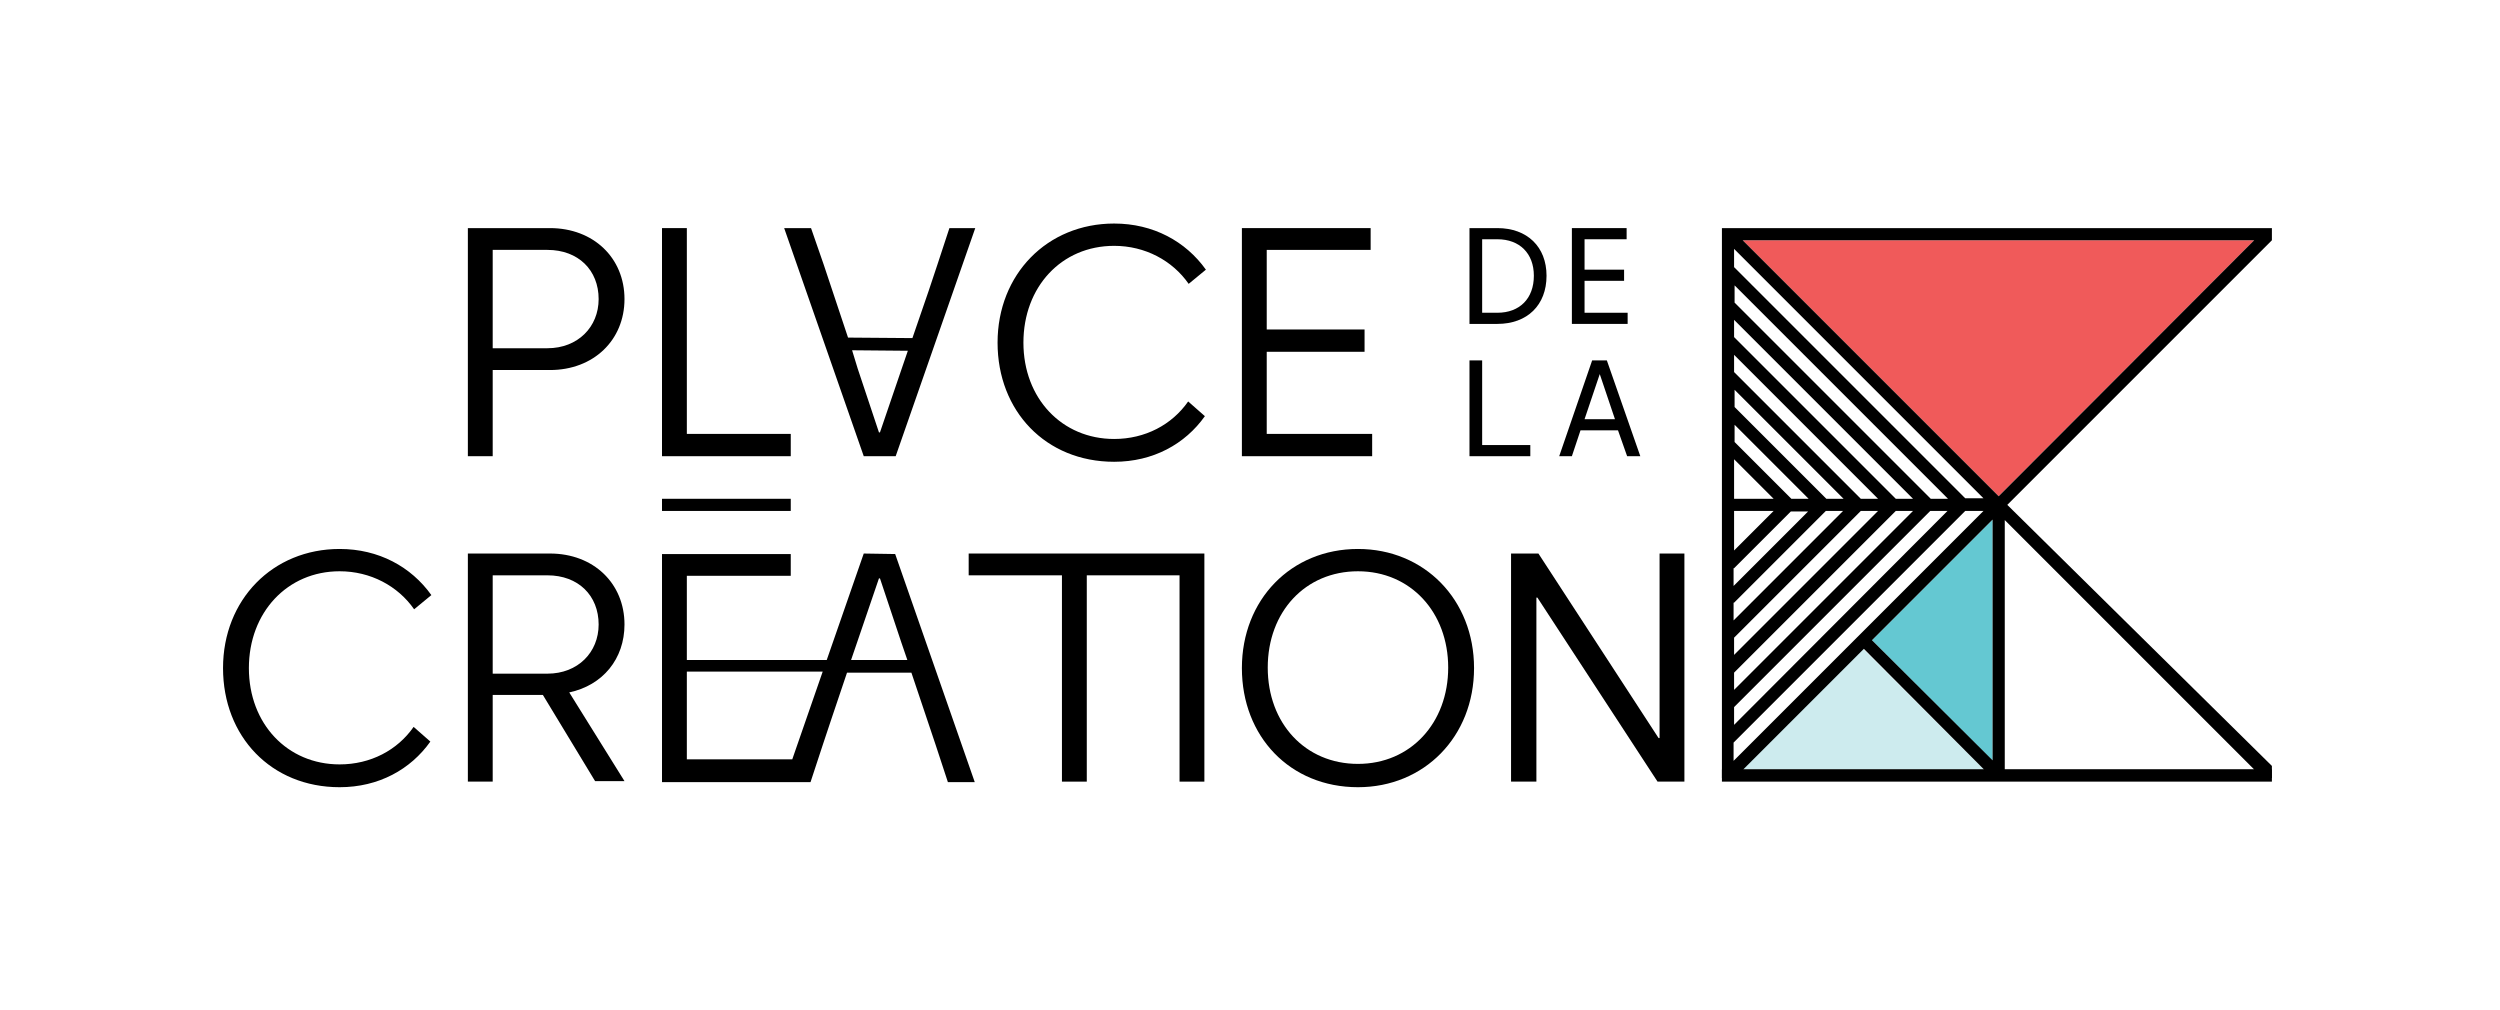
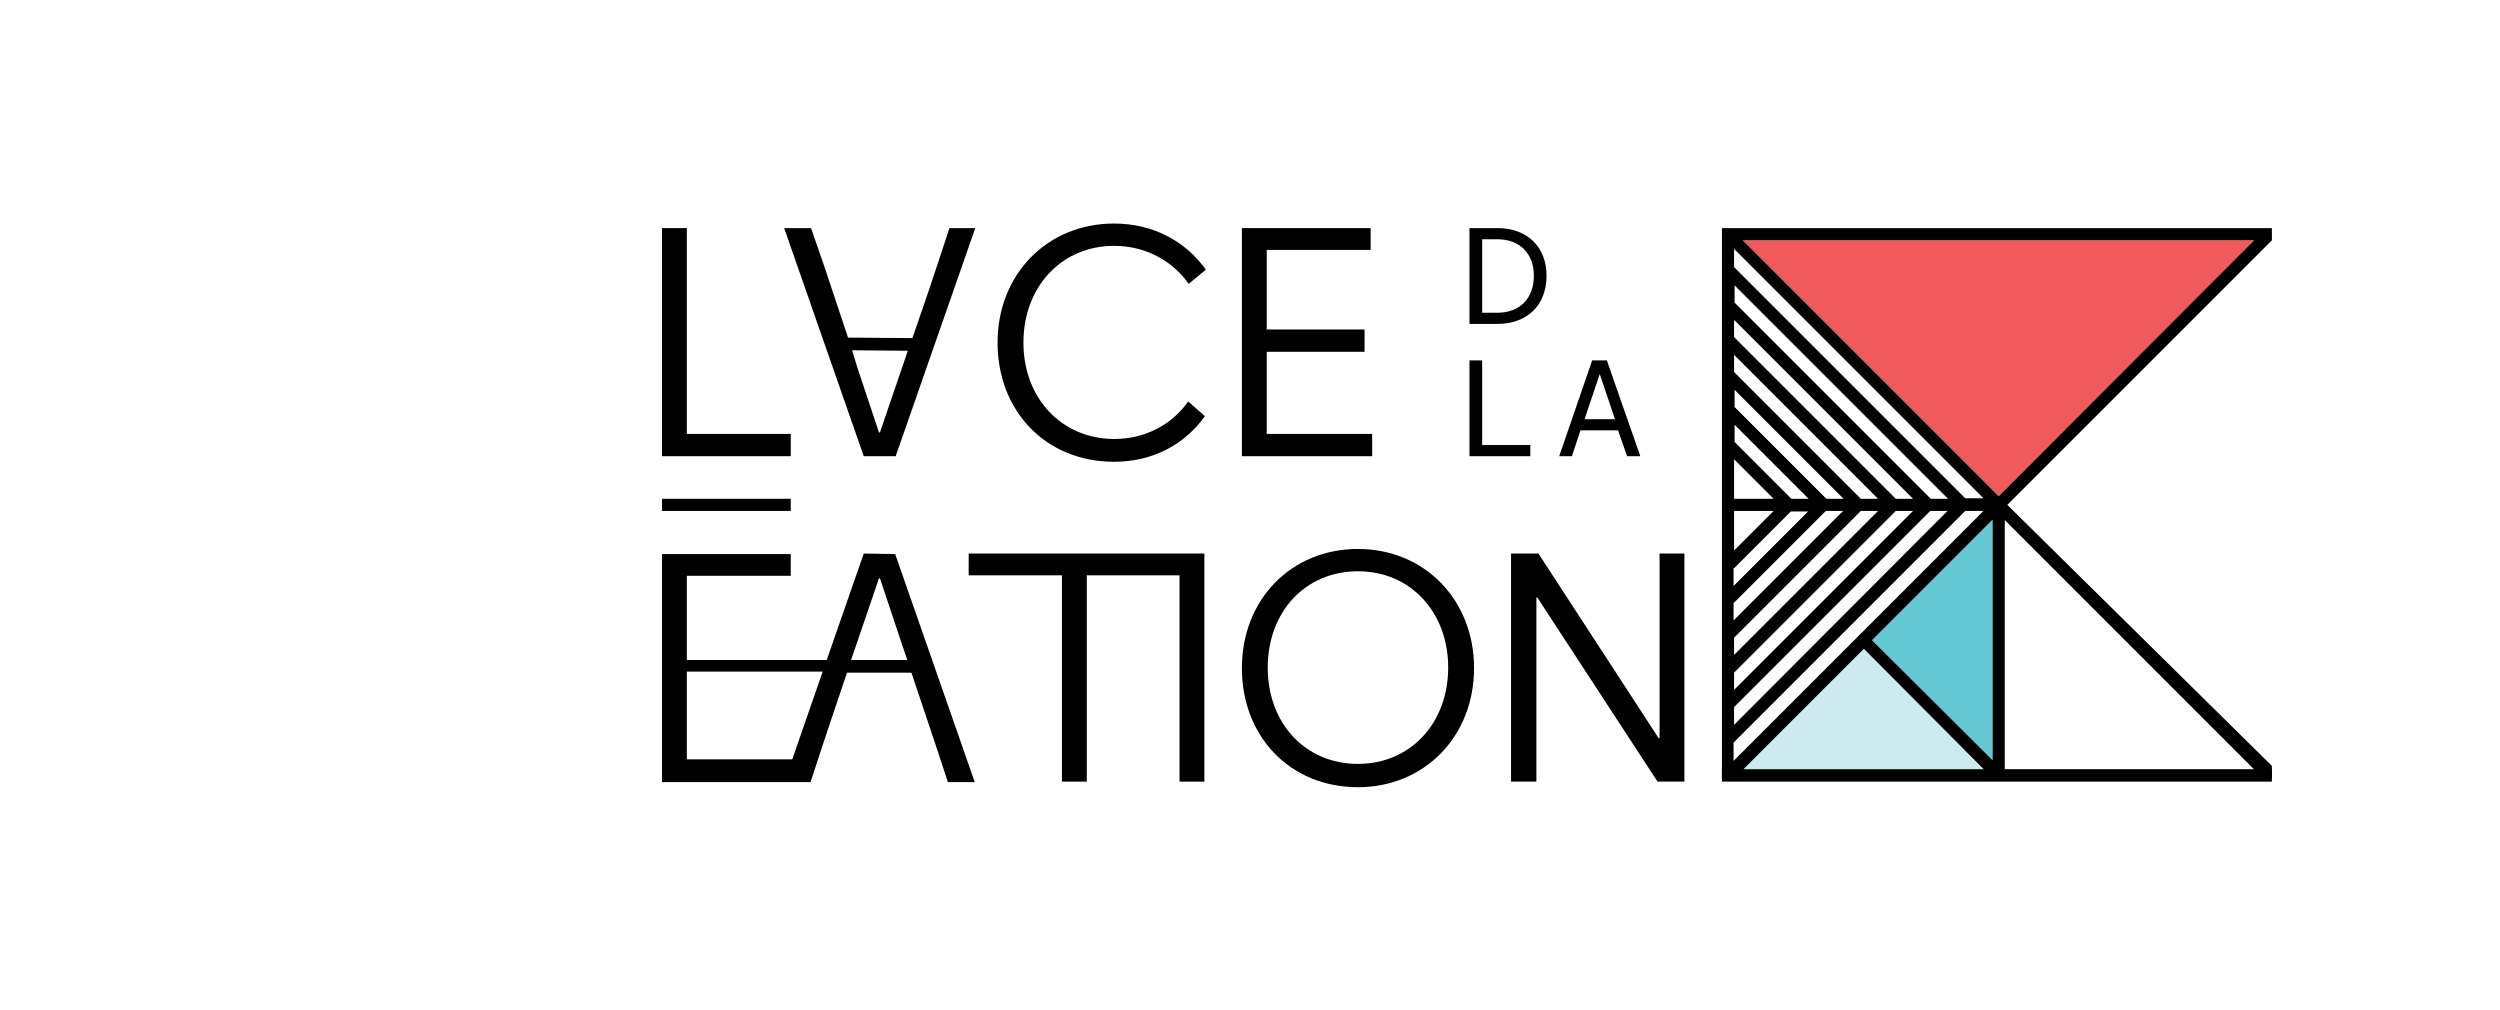
<svg xmlns="http://www.w3.org/2000/svg" version="1.1" x="0px" y="0px" viewBox="0 0 493.2 199.2" style="enable-background:new 0 0 493.2 199.2;" xml:space="preserve">
  <style type="text/css">
	.st0{fill:none;}
	.st1{fill:#F05A5A;}
	.st2{fill:#64C8D2;}
	.st3{fill:#CDEBEE;}
</style>
  <g id="Layer_1">
    <g id="Layer_1_00000182510865085140723580000002626489159950081694_">
      <g id="noir">
-         <path class="st0" d="M267.8,112.6c-10.4,0-17.8,8.1-17.8,19s7.4,19,17.8,19s17.8-8,17.8-19S278.1,112.6,267.8,112.6z" />
        <g>
          <path class="st0" d="M164,141.9l-1.7,5L164,141.9z" />
        </g>
        <g>
          <polygon points="301.9,87.8 292.4,87.8 292.4,71.1 289.9,71.1 289.9,90 301.9,90     " />
          <path d="M305.1,54.4c0-5.7-3.8-9.4-9.7-9.4h-5.5v18.9h5.5C301.3,63.9,305.1,60.2,305.1,54.4z M292.4,47.2h3      c4.4,0,7.2,2.8,7.2,7.2c0,4.5-2.8,7.3-7.2,7.3h-3V47.2z" />
-           <polygon points="321.1,61.7 312.6,61.7 312.6,55.4 320.4,55.4 320.4,53.2 312.6,53.2 312.6,47.2 320.9,47.2 320.9,45 310.1,45       310.1,63.9 321.1,63.9     " />
          <path d="M311.8,84.9h7.4L321,90h2.6L317,71.1h-2.9L307.6,90h2.5L311.8,84.9z M315.6,73.8l3,8.9h-6L315.6,73.8z" />
-           <path d="M97.2,78.7V73h11.3c8.6,0,14.7-5.9,14.7-14s-6.1-14-14.7-14H97.2H97h-4.7v45h4.9C97.2,90,97.2,78.7,97.2,78.7z       M108,49.3c6.1,0,10.1,4,10.1,9.7c0,5.5-4.1,9.7-10.1,9.7H97.2V49.3H108z" />
-           <path d="M123.2,123.2c0-8.1-6.1-14-14.7-14H97.2H97h-4.7v45h4.9v-13.4v-3.7h9.9l10.3,17h5.8l-10.9-17.5      C118.9,135.2,123.2,130,123.2,123.2z M108,113.5c6.1,0,10.1,4,10.1,9.7c0,5.5-4.1,9.7-10.1,9.7H97.2v-1.6v-17.8L108,113.5      L108,113.5z" />
          <polygon points="156,85.6 135.5,85.6 135.5,45 130.6,45 130.6,90 156,90     " />
          <path d="M219.8,48.5c6.1,0,11.5,2.9,14.7,7.5l3.4-2.8c-4-5.6-10.4-9.1-18.1-9.1c-13.2,0-23,10-23,23.5s9.5,23.5,23,23.5      c7.7,0,14-3.5,17.9-9l-3.3-2.9c-3.2,4.6-8.5,7.4-14.6,7.4c-10.3,0-17.9-8-17.9-19S209.4,48.5,219.8,48.5z" />
          <polygon points="270.7,85.6 249.9,85.6 249.9,69.4 269.2,69.4 269.2,65 249.9,65 249.9,49.3 270.4,49.3 270.4,45 245,45 245,90       270.7,90     " />
-           <path d="M67,112.7c6.1,0,11.5,2.9,14.7,7.5l3.4-2.8c-4-5.6-10.4-9.1-18.1-9.1c-13.2,0-23,10-23,23.5s9.5,23.5,23,23.5      c7.7,0,14-3.5,17.9-9l-3.3-2.9c-3.2,4.6-8.5,7.4-14.6,7.4c-10.3,0-17.9-8-17.9-19S56.7,112.7,67,112.7z" />
          <polygon points="191.1,109.2 191.1,113.5 209.5,113.5 209.5,154.2 214.4,154.2 214.4,113.5 232.7,113.5 232.7,154.2       237.6,154.2 237.6,109.2 232.7,109.2     " />
          <path d="M267.9,108.3c-13.2,0-22.9,10-22.9,23.5s9.5,23.5,22.9,23.5c13.1,0,22.9-10,22.9-23.5S281,108.3,267.9,108.3z       M267.9,150.7c-10.4,0-17.8-8-17.8-19s7.4-19,17.8-19s17.8,8.1,17.8,19S278.3,150.7,267.9,150.7z" />
          <polygon points="327.4,145.6 327.2,145.6 303.5,109.2 298.1,109.2 298.1,154.2 303.1,154.2 303.1,117.9 303.3,117.9 327,154.2       332.3,154.2 332.3,109.2 327.4,109.2     " />
          <path d="M170.4,109.2l-7.3,21h-27.6v-16.6H156v-4.3h-25.4v45h24.2h1.5h3.6l2.4-7.3l0,0l1.7-5.1l0,0l3.1-9.2h12.7l4.8,14.3l0,0      l2.4,7.3h5.3l-15.7-45L170.4,109.2L170.4,109.2z M156.3,149.8L156.3,149.8h-20.8v-16.3v-1h26.8L156.3,149.8z M179,130.2h-11.1      l1.2-3.5l4.3-12.6h0.2l4.2,12.6L179,130.2z" />
          <path d="M176.7,90l15.7-45h-5.1l-2.4,7.3l0,0l0,0l-1.7,5.1l0,0l-3.2,9.3l-12.7-0.1l-4.8-14.4l0,0L160,45h-5.3l15.7,45H176.7z       M168.1,69.1l11,0.1l-1.2,3.5l-4.3,12.6h-0.2l-4.2-12.6L168.1,69.1z" />
          <rect x="130.6" y="98.4" width="25.4" height="2.4" />
        </g>
      </g>
    </g>
  </g>
  <g id="Layer_2">
    <polygon class="st1" points="394.3,97.9 343.8,47.4 444.7,47.4  " />
    <g>
      <polygon class="st2" points="393.1,102.5 369.3,126.3 393.1,150.1   " />
      <polygon class="st3" points="343.8,151.8 391.4,151.8 367.6,128   " />
    </g>
    <path d="M447.2,45L447.2,45L447.2,45H342.1h-0.7l0,0v0h-1.7v2.4v2.9v3.4v3.4v3.4v3.4v3.4V71v3.4v3.4v3.4v3.4v3.4v10.2v2.4v10.2v3.4   v3.4v3.4v3.4v3.4v3.4v3.4v3.4v3.4v3.4v3.4v2.9v2.3v0.1h1.7l0,0l0,0l105.8,0l0,0l0,0h1v-2.4L396,99.6l52.2-52.2h0V45H447.2z    M342.1,49.1l49.2,49.2h-3.6l-0.5-0.5l-45.1-45.1V49.1z M369.3,126.3l23.8-23.8v47.5L369.3,126.3z M391.4,151.8l-47.5,0l0,0   l23.8-23.8L391.4,151.8z M342.1,56.2l42.2,42.2h-3.4l-0.5-0.5l-38.2-38.2V56.2z M342.1,63.1l35.3,35.3H374l-0.5-0.5l-31.4-31.4   V63.1z M342.1,70l28.4,28.4h-3.4l-0.5-0.5l-24.5-24.5V70z M342.1,76.8l21.6,21.6h-3.4l-0.5-0.5l-17.6-17.6V76.8z M342.1,83.7   l14.7,14.7h-3.4l-0.5-0.5l-10.7-10.7V83.7z M342.1,90.6l7.8,7.8h-7.8V90.6z M342.1,100.8h7.8v0l-7.8,7.8V100.8z M342.1,112.1   l10.7-10.7l-0.5-0.5v0l0,0l0.5,0.5l0.5-0.5h3.4v0l-14.7,14.7V112.1z M342.1,118.9l17.6-17.6l-0.5-0.5v0l0,0l0.5,0.5l0.5-0.5h3.4v0   l-21.6,21.6V118.9z M342.1,125.8l24.5-24.5l-0.5-0.5v0l0,0l0.5,0.5l0.5-0.5h3.4v0l-28.4,28.4V125.8z M342.1,132.7l31.4-31.4   l-0.5-0.5v0l0,0l0.5,0.5l0.5-0.5h3.4v0l-35.3,35.3V132.7z M342.1,139.5l38.2-38.2l-0.5-0.5v0l0,0l0.5,0.5l0.5-0.5h3.4v0L342.1,143   V139.5z M387.2,101.3l-0.5-0.5v0l0,0L387.2,101.3l0.5-0.5h3.6v0l-23.8,23.8l-1.7,1.7l-23.8,23.8v-3.6L387.2,101.3z M395.5,151.8   v-49.2l49.2,49.2L395.5,151.8z M394.3,97.9l-50.5-50.5h100.9L394.3,97.9z" />
    <rect x="339.7" y="151.8" width="108.5" height="2.4" />
  </g>
</svg>